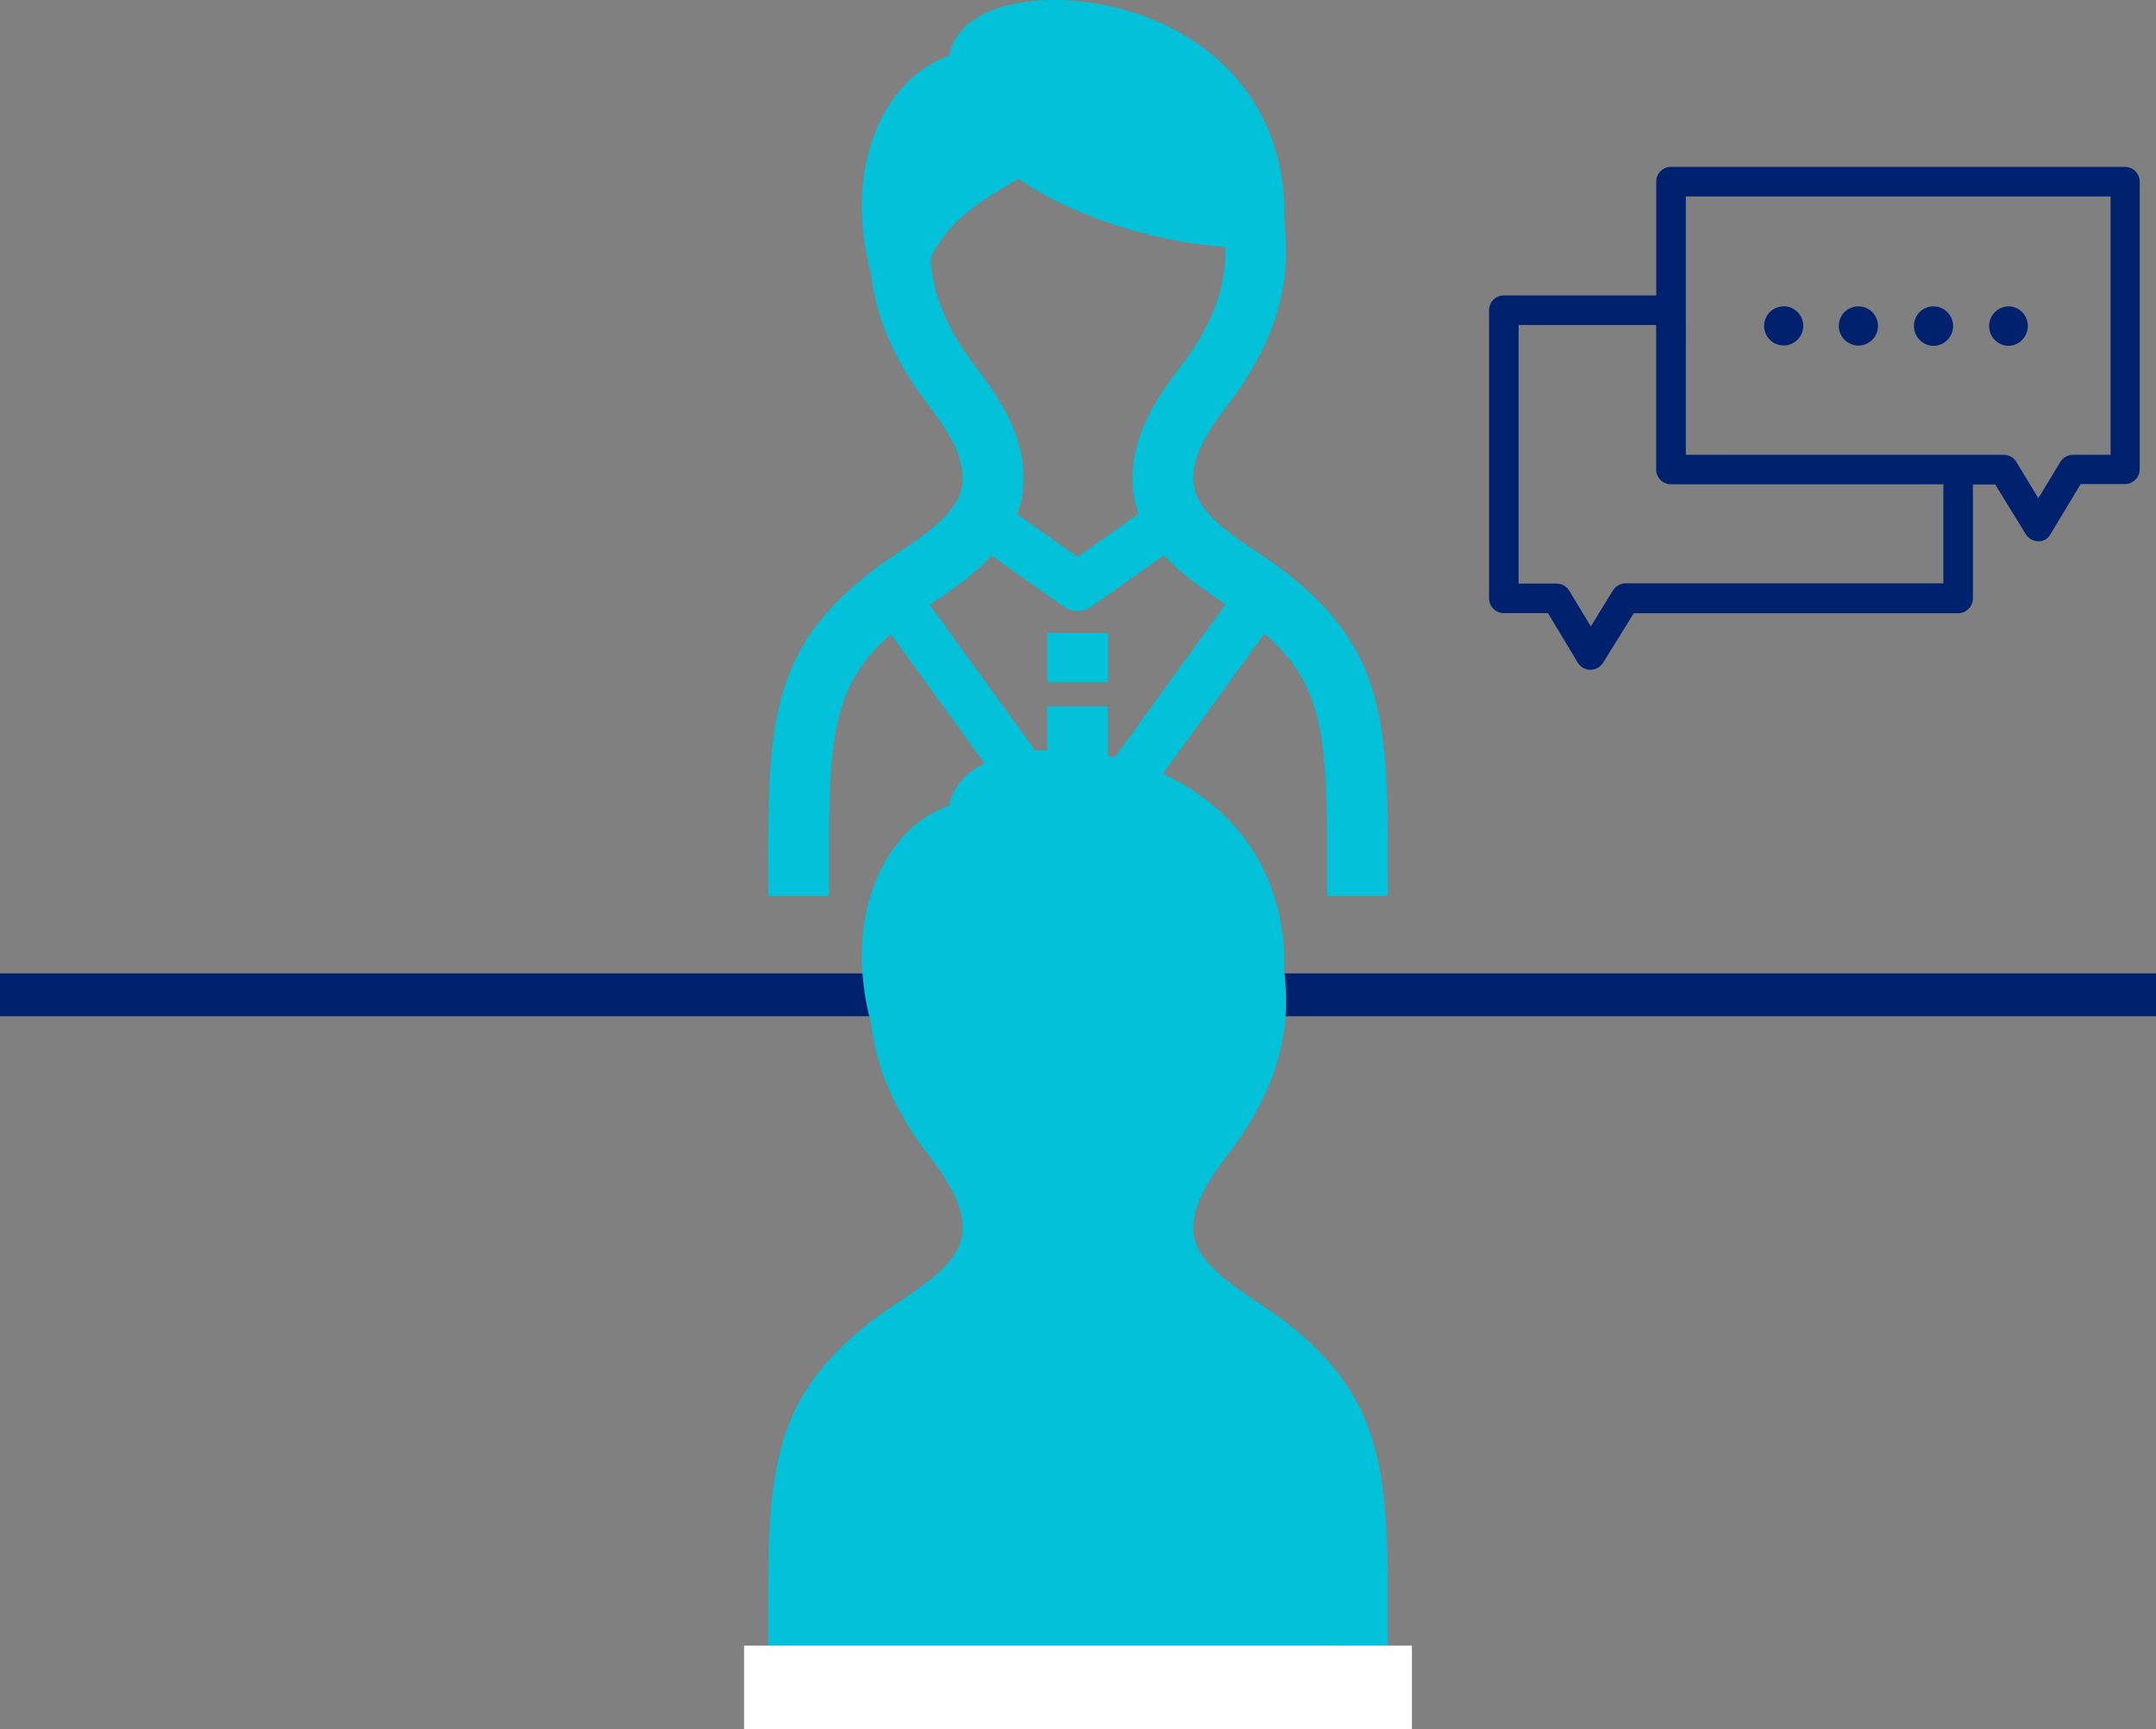
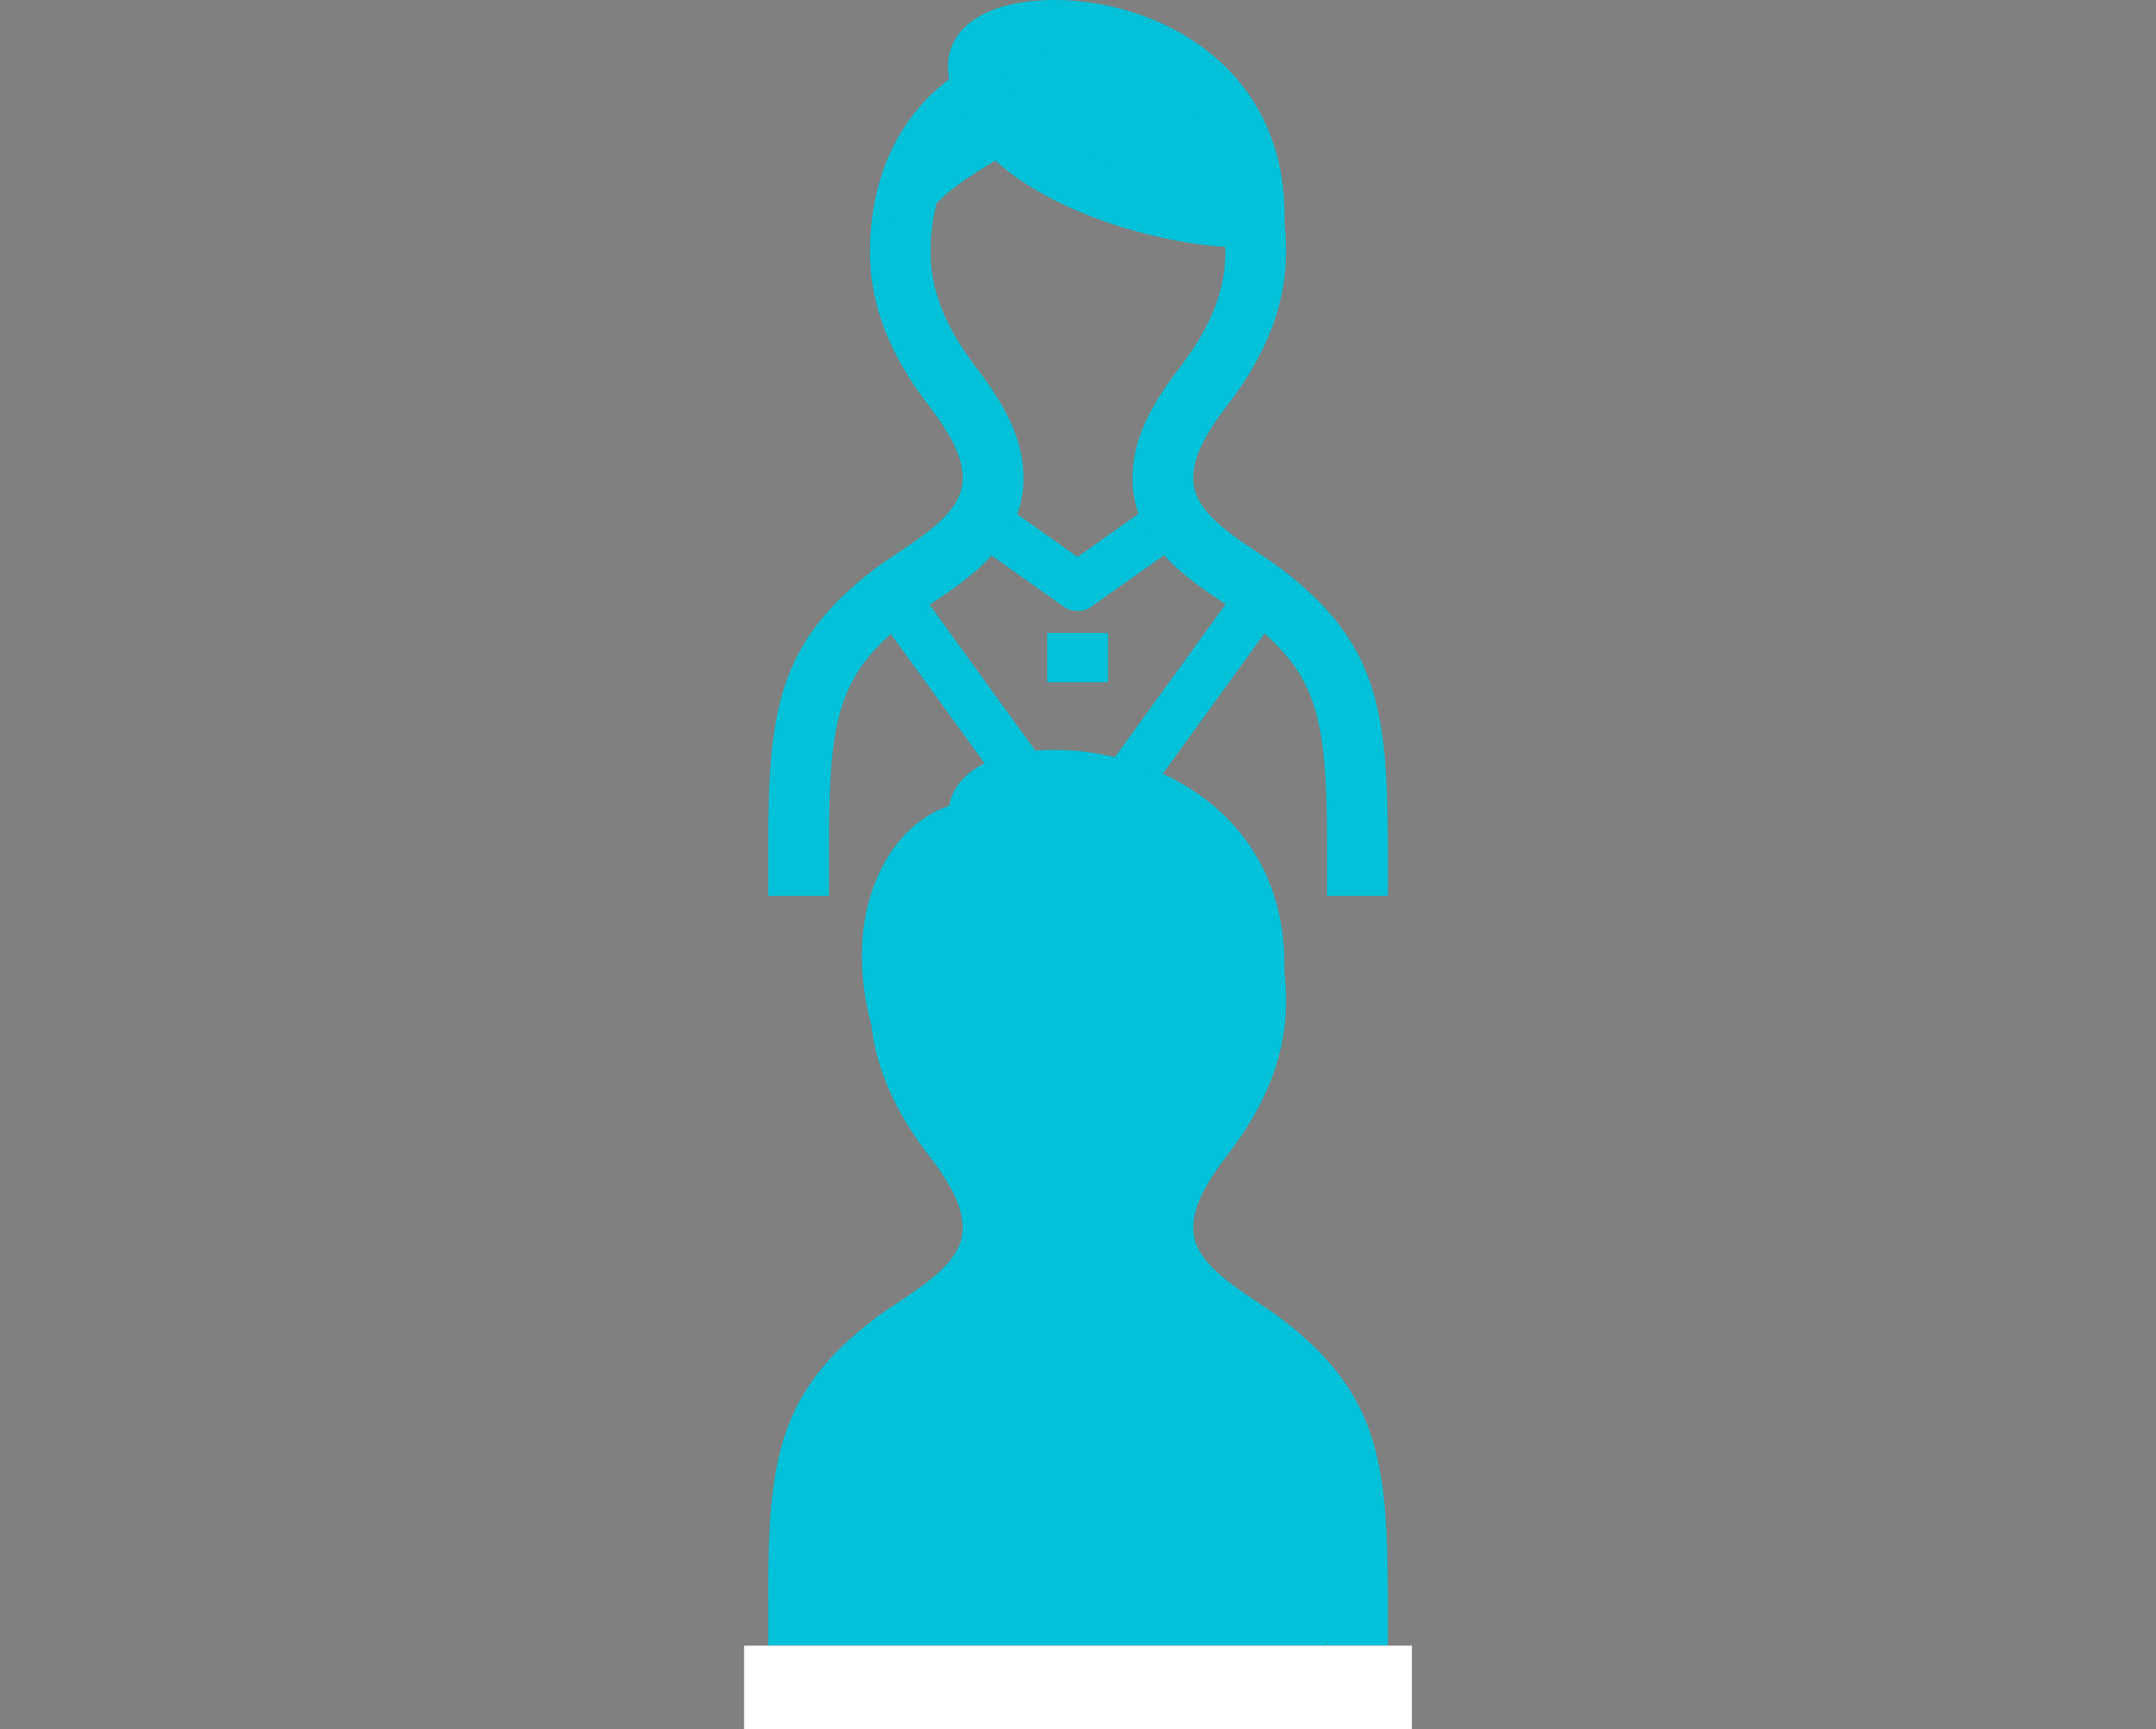
<svg xmlns="http://www.w3.org/2000/svg" id="_レイヤー_2" viewBox="0 0 201.26 161.45">
  <rect x="0" y="0" width="201.26" height="161.45" fill="#808080" stroke="none" />
  <defs>
    <style>.cls-1{fill:#00216e;}.cls-2{fill:#fff;}.cls-3{fill:#02c1d8;}</style>
  </defs>
  <g id="_レイヤー_1-2">
    <g>
      <g>
        <g>
          <line class="cls-1" x1="201.26" y1="92.87" x2="0" y2="92.87" />
-           <rect class="cls-1" y="90.87" width="201.26" height="4" />
        </g>
        <path class="cls-3" d="M100.6,57.04c-.53,0-1.03-.18-1.43-.5l-8.99-6.36,2.62-3.7,7.79,5.51,7.79-5.51,2.62,3.7-8.88,6.28c-.41,.37-.94,.58-1.52,.58Z" />
        <path class="cls-3" d="M100.59,81.65c-.78,0-1.51-.4-1.92-1.06l-16.94-23.38,3.67-2.66,15.18,20.96,15.18-20.96,3.67,2.66-16.9,23.33c-.41,.69-1.15,1.11-1.95,1.11Z" />
        <path class="cls-3" d="M77.38,83.63h-5.67v-4.47c0-12.86,.95-19.21,9.99-26.08,.63-.48,1.35-.96,2.11-1.46,3.47-2.3,6.12-4.28,6.06-7.06-.04-1.87-1-3.87-3.18-6.71-3.77-4.89-5.57-9.69-5.48-14.67,.23-13.54,10.23-19.71,19.42-19.71v5.67c-5.02,0-13.57,2.98-13.76,14.13-.06,3.69,1.31,7.22,4.31,11.11,2.98,3.87,4.29,6.87,4.36,10.04,.15,6.13-5.11,9.61-8.59,11.92-.68,.45-1.33,.88-1.82,1.25-6.84,5.19-7.75,9.04-7.75,21.57v4.47Z" />
        <path class="cls-3" d="M129.55,83.63h-5.67v-4.47c0-12.53-.91-16.38-7.75-21.57-.49-.37-1.13-.8-1.82-1.25-3.48-2.31-8.74-5.79-8.59-11.92,.08-3.17,1.38-6.17,4.36-10.04,3-3.89,4.37-7.42,4.31-11.11-.19-11.15-8.74-14.13-13.76-14.13V3.46c9.2,0,19.2,6.17,19.42,19.71,.08,4.98-1.71,9.77-5.48,14.67-2.19,2.84-3.14,4.85-3.18,6.71-.07,2.78,2.58,4.76,6.06,7.06,.76,.5,1.48,.98,2.11,1.46,9.05,6.87,9.99,13.22,9.99,26.08v4.47Z" />
        <g>
          <path class="cls-3" d="M96.6,12.13c-2.75,3.52-9.9,4.33-12.83,12.76-4.01-14.93,8.66-23.34,12.83-12.76Z" />
-           <path class="cls-3" d="M83.77,27.44s-.06,0-.09,0c-1.12-.04-2.08-.81-2.37-1.89-2.77-10.3,1.52-18.41,7.26-20.31,3.29-1.09,7.99-.18,10.41,5.95,.33,.84,.19,1.79-.36,2.51-1.24,1.58-2.95,2.62-4.76,3.71-2.98,1.8-6.06,3.66-7.67,8.31-.36,1.03-1.33,1.72-2.41,1.72Zm7.23-17.49c-.26,0-.54,.04-.84,.14-1.94,.64-3.89,3.17-4.45,6.99,1.84-1.81,3.83-3.02,5.5-4.03,.85-.51,1.63-.99,2.27-1.46-.57-.88-1.38-1.64-2.47-1.64Z" />
        </g>
        <g>
          <path class="cls-3" d="M117.35,20.55c-9.35,.42-26.29-5.17-26.29-14.42,0-6.5,26.82-5.58,26.29,14.42Z" />
          <path class="cls-3" d="M116.37,23.12c-7.4,0-18.21-3.09-23.81-8.46-2.65-2.54-4.06-5.49-4.06-8.53,0-1.1,.39-3.17,3-4.65,3.97-2.25,12.43-2.17,19.17,1.88,6.14,3.69,9.42,9.82,9.23,17.26-.04,1.34-1.1,2.42-2.44,2.48-.35,.02-.72,.02-1.09,.02ZM93.6,6.21c.03,1.61,.86,3.21,2.48,4.76,4.17,3.98,12.35,6.59,18.6,6.99-.97-8.22-7.78-11.16-10.87-12.07-5.18-1.53-9.54-.55-10.21,.32Z" />
        </g>
        <rect class="cls-3" x="98.29" y="58.55" width="4.6" height="5.67" transform="translate(161.98 -39.2) rotate(90)" />
-         <rect class="cls-3" x="97.75" y="65.94" width="5.67" height="12.62" />
        <path class="cls-3" d="M119.56,123.07c-.63-.48-1.35-.96-2.11-1.46-3.47-2.3-6.12-4.28-6.06-7.06,.04-1.87,1-3.87,3.18-6.71,3.77-4.89,5.57-9.69,5.48-14.67-.01-.87-.07-1.71-.16-2.52,0-.01,0-.02,0-.03,.2-7.44-3.08-13.56-9.22-17.26-6.74-4.05-15.19-4.12-19.17-1.88-2.01,1.14-2.7,2.63-2.91,3.76,0,0-.01,0-.02,0-5.74,1.89-10.02,10.01-7.26,20.31,0,.03,.02,.06,.03,.1,.46,4.1,2.2,8.11,5.35,12.19,2.19,2.84,3.14,4.84,3.18,6.71,.07,2.78-2.58,4.76-6.06,7.06-.76,.5-1.48,.98-2.11,1.46-9.05,6.87-9.99,13.22-9.99,26.08v4.47h5.67s46.47,0,46.47,0v-.42h.03s0,.42,0,.42h5.67v-4.47c0-12.86-.95-19.21-9.99-26.08Z" />
        <rect class="cls-2" x="69.46" y="153.63" width="62.34" height="7.82" />
      </g>
-       <path id="layer_1" class="cls-1" d="M155.86,15.58c-.71,.06-1.26,.66-1.25,1.38v10.62h-14.23c-.76,0-1.38,.62-1.38,1.38h0v26.89c0,.76,.62,1.39,1.38,1.39h4.12l2.79,4.63c.39,.65,1.24,.85,1.88,.46,0,0,0,0,.01,0,.19-.11,.34-.27,.46-.45l2.87-4.63h30.28c.76,0,1.38-.63,1.38-1.39v-10.63h2.08l2.87,4.66c.41,.64,1.26,.84,1.9,.43,0,0,0,0,0,0,.17-.13,.31-.3,.41-.49l2.8-4.64h4.13c.76,0,1.38-.62,1.38-1.38V16.96c0-.75-.59-1.36-1.34-1.38h-42.54Zm1.51,2.76h39.65v24.12h-3.52c-.48,0-.92,.25-1.17,.66l-2.05,3.39-2.06-3.39c-.25-.42-.7-.67-1.19-.66h-29.66V18.34Zm9.08,10.26c-1.01,.03-1.8,.87-1.77,1.88s.87,1.8,1.88,1.77c1.01-.03,1.8-.87,1.77-1.88-.01-.48-.21-.93-.55-1.26-.35-.34-.83-.53-1.33-.52Zm7.02,0c-1,0-1.81,.8-1.82,1.8,0,.01,0,.02,0,.03,0,1.01,.82,1.83,1.83,1.83s1.83-.82,1.83-1.83-.82-1.83-1.83-1.83c0,0,0,0-.01,0Zm7.01,0c-1,0-1.81,.81-1.81,1.81,0,0,0,.01,0,.02-.01,1.01,.8,1.84,1.81,1.86,1.02-.01,1.84-.84,1.84-1.86,0-1.01-.83-1.83-1.84-1.83Zm7.04,0c-1.01,0-1.83,.82-1.84,1.83,0,1.02,.82,1.85,1.84,1.86,1-.04,1.78-.87,1.77-1.86,.01-.99-.78-1.81-1.77-1.83Zm-45.76,1.74h12.84v13.49c0,.76,.62,1.38,1.38,1.38h25.43v9.25h-29.66c-.49,0-.94,.26-1.19,.67l-2.06,3.35-2.01-3.33c-.25-.42-.7-.67-1.19-.67h-3.54V30.35Z" />
    </g>
  </g>
</svg>